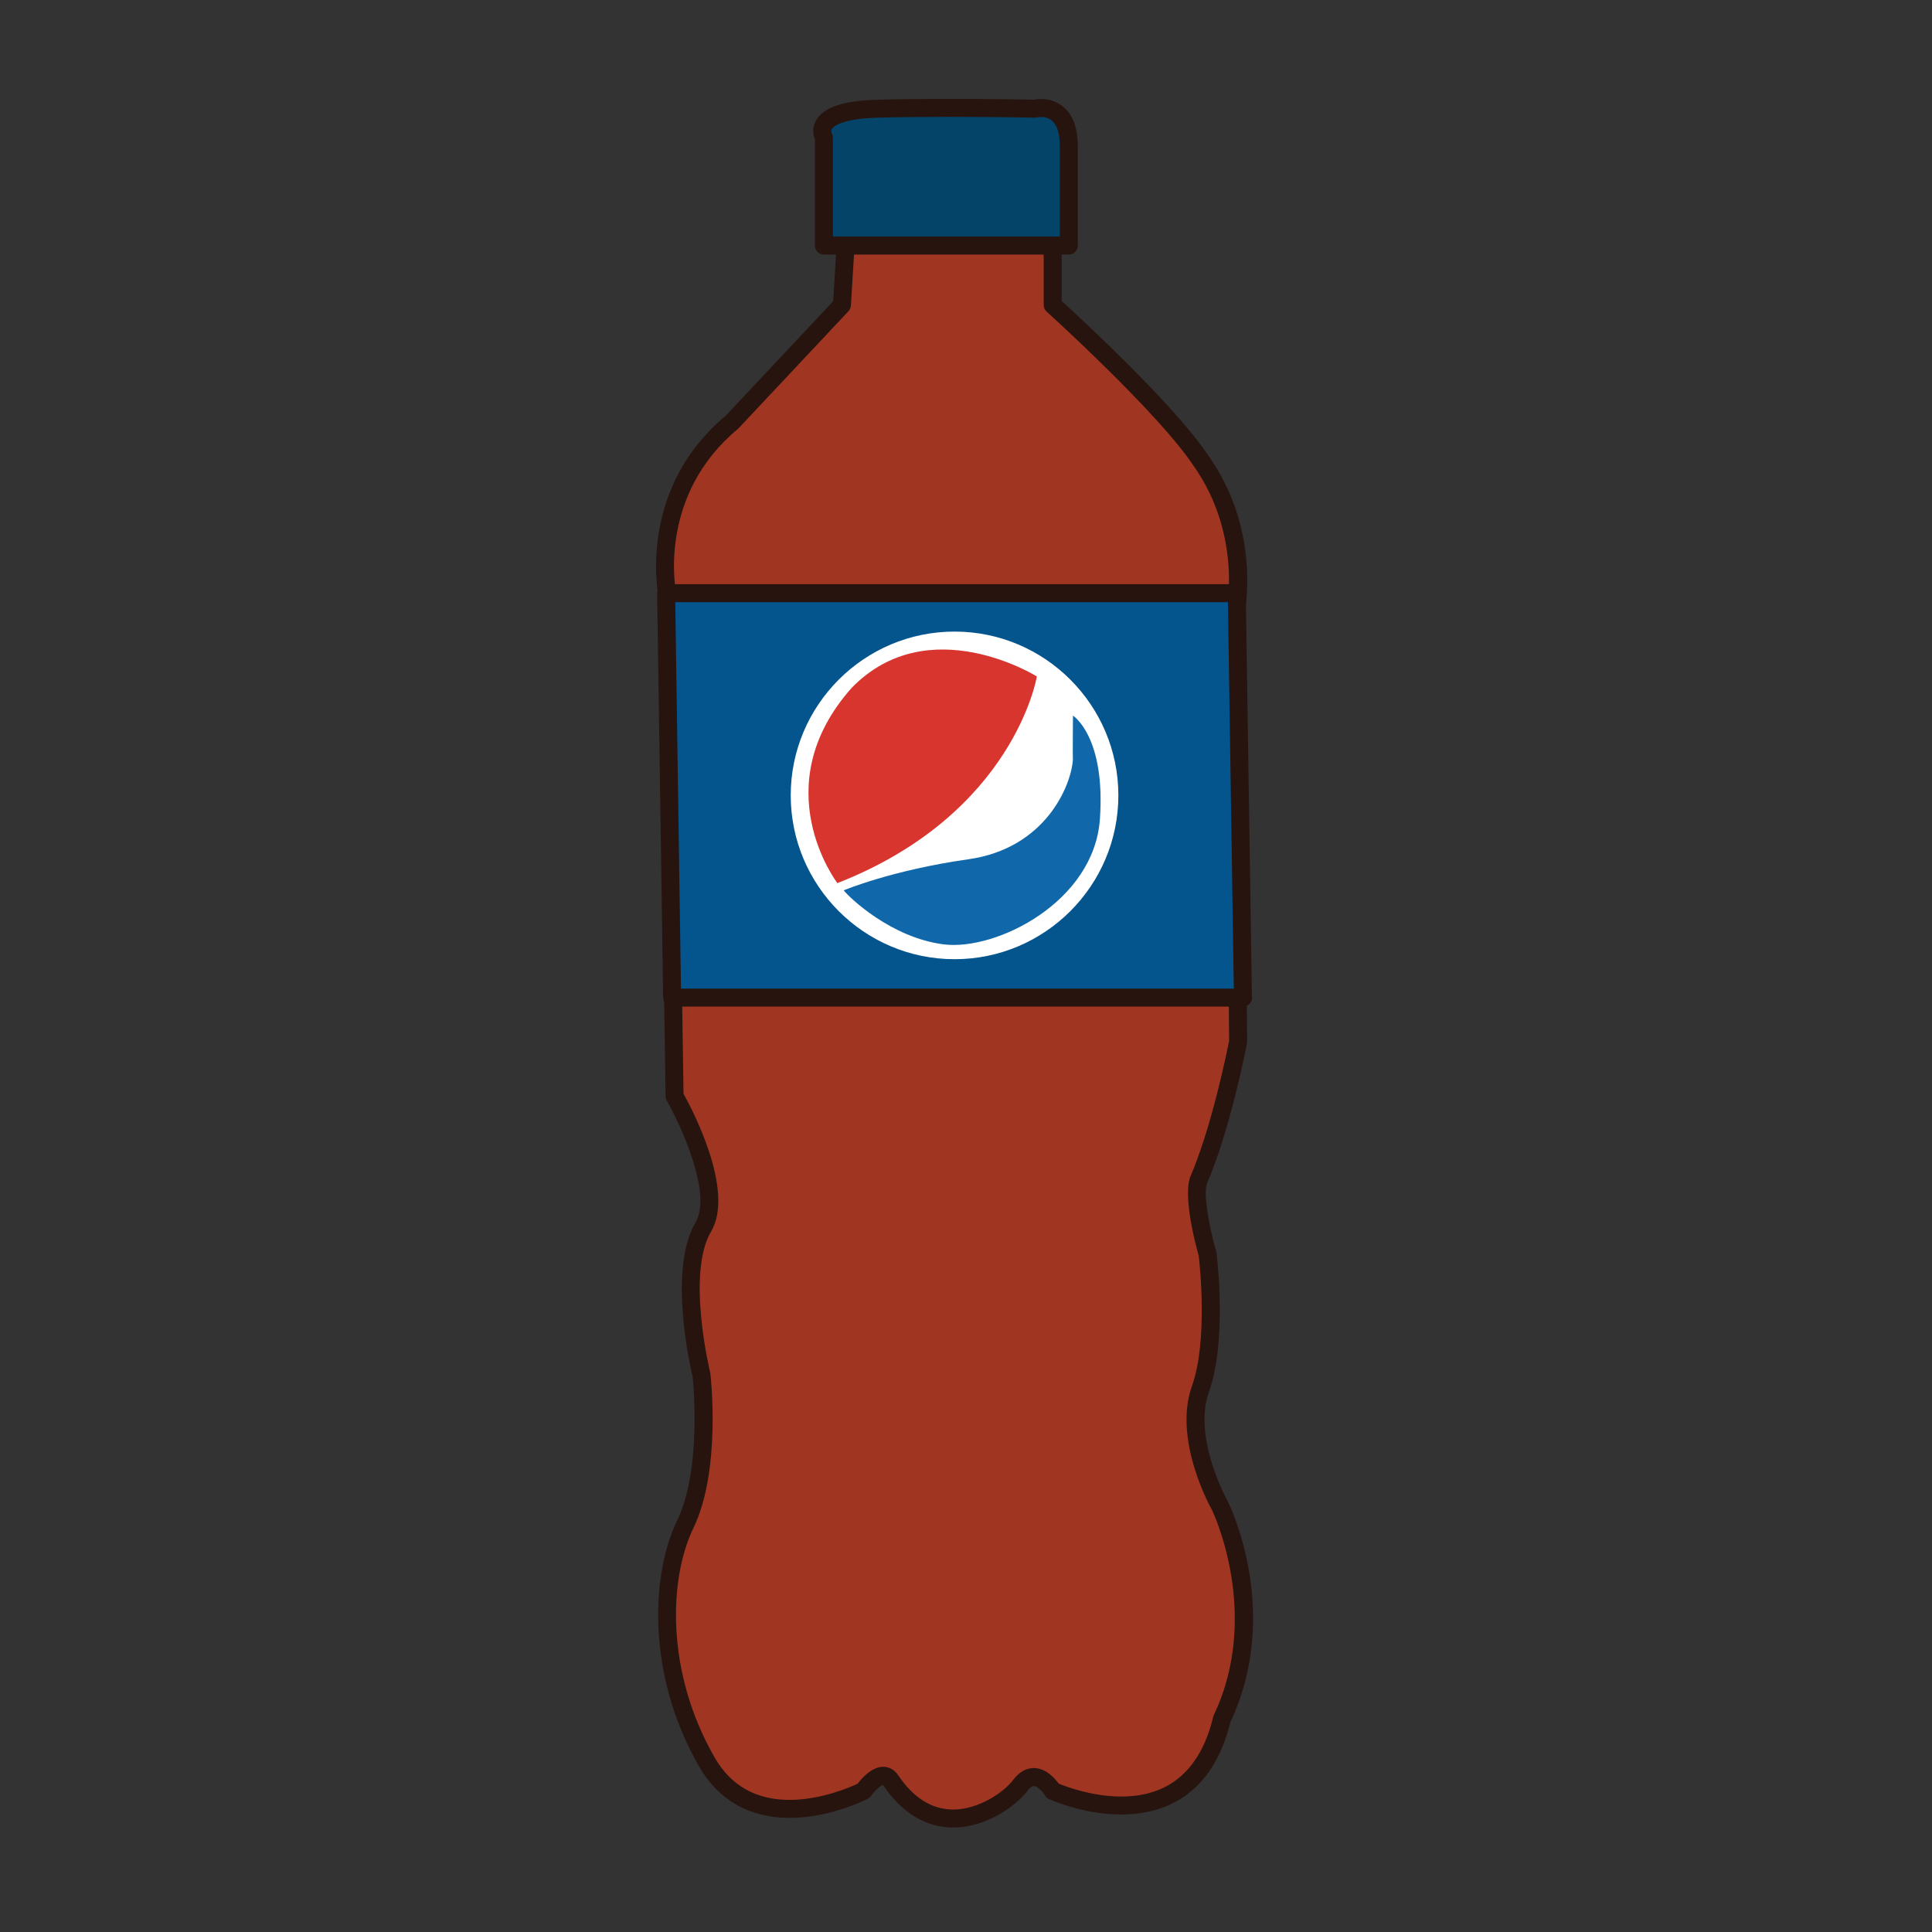
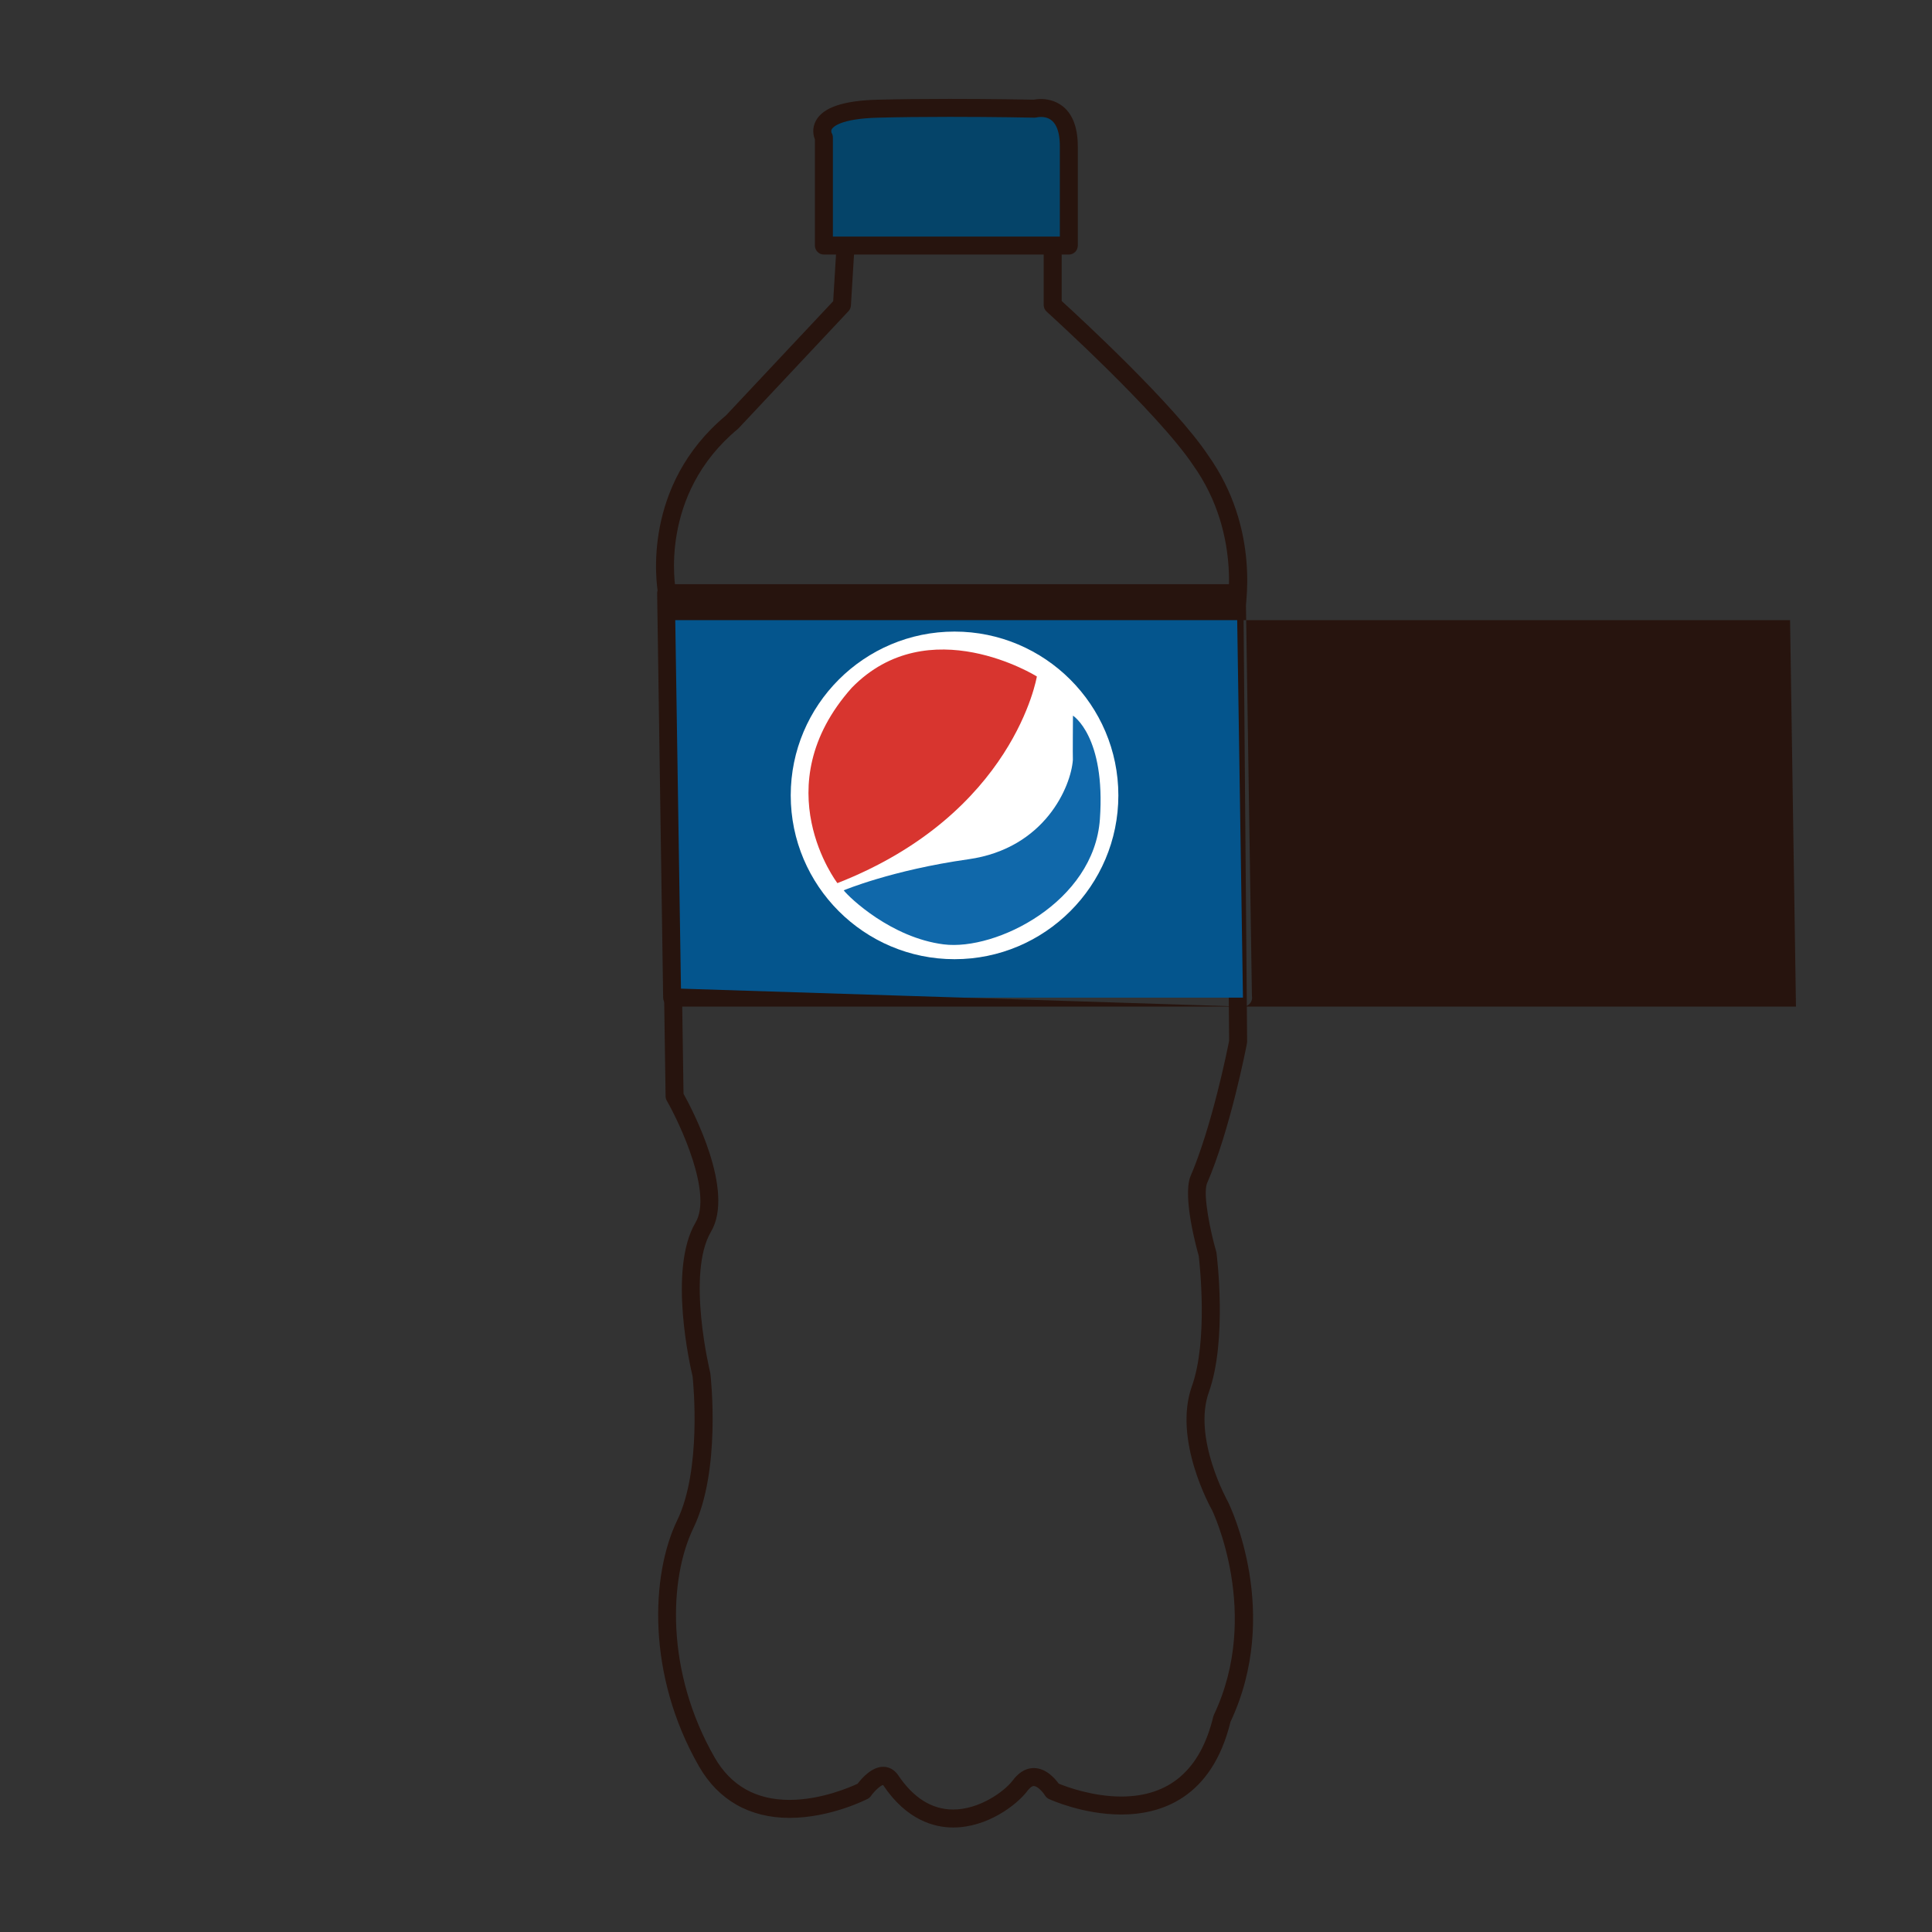
<svg xmlns="http://www.w3.org/2000/svg" version="1.1" id="Layer_1" x="0px" y="0px" width="500px" height="500px" viewBox="0 0 500 500" enable-background="new 0 0 500 500" xml:space="preserve">
  <rect x="0" y="0" width="500" height="500" fill="#333333" stroke="none" />
  <g id="Layer_1_copy_99">
    <g>
-       <path fill="#A03622" d="M272.436,63.551v15.378c0,0,28.899,26.105,38.221,40.088c13.982,19.575,8.854,41.015,8.854,41.015    l0.918,109.534c0,0-4.181,21.908-10.241,35.892c-1.706,5.157,2.332,19.11,2.332,19.11s2.799,21.904-1.863,34.953    c-4.662,13.054,5.124,30.299,5.124,30.299s13.521,27.502,0.469,55.003c-8.387,34.957-43.813,18.645-43.813,18.645    s-4.195-6.994-8.391-1.397c-4.195,5.593-21.439,16.776-33.559-1.399c-2.562-3.601-6.991,2.798-6.991,2.798    s-27.966,14.445-40.553-7.46c-12.585-21.903-12.585-47.079-5.593-61.524c6.991-14.447,4.196-38.686,4.196-38.686    s-6.513-26.42,0.466-38.225c6.058-10.248-7.428-33.887-7.428-33.887l-1.93-130.178c0,0-5.091-26.104,16.814-44.282l28.431-30.295    l0.934-15.382l25.427-17.816L272.436,63.551z" />
      <path fill="#27140E" d="M246.69,472.957c-4.931,0-12.083-1.906-18.145-10.995c-0.484-0.017-2.168,1.429-3.139,2.831    c-0.219,0.314-0.511,0.566-0.845,0.743c-0.394,0.203-9.675,4.931-20.234,4.931c-10.313,0.004-18.405-4.597-23.405-13.298    c-13.609-23.694-12.476-49.625-5.668-63.696c6.35-13.121,4.193-35.328,3.99-37.273c-0.59-2.447-6.404-27.686,0.761-39.807    c4.409-7.457-3.88-25.303-7.444-31.551c-0.193-0.341-0.301-0.725-0.305-1.117l-1.93-129.988    c-0.491-2.792-4.227-28.045,17.541-46.205l27.76-29.578l0.882-14.543c0.046-0.708,0.406-1.359,0.989-1.766l25.424-17.816    c0.772-0.537,1.788-0.563,2.581-0.059l28.173,17.816c0.676,0.426,1.084,1.166,1.084,1.966V77.9    c4.754,4.334,29.201,26.878,37.831,39.826c13.669,19.133,9.853,39.748,9.249,42.555l0.914,109.267    c0.003,0.153-0.014,0.306-0.039,0.455c-0.174,0.904-4.302,22.324-10.393,36.383c-1.003,3.06,0.95,12.406,2.435,17.534    c0.029,0.114,0.057,0.234,0.071,0.354c0.115,0.918,2.812,22.609-1.981,36.033c-4.242,11.879,4.865,28.204,4.957,28.368    c0.637,1.281,13.858,28.812,0.651,56.928c-4.855,19.821-18.049,23.992-28.283,23.992c-9.882,0-18.357-3.85-18.711-4.014    c-0.426-0.196-0.779-0.519-1.021-0.917c-0.623-1.016-1.981-2.441-2.899-2.441c-0.616,0-1.287,0.78-1.635,1.239    C263.152,467.134,255.5,472.957,246.69,472.957z M228.592,457.244c1.487,0,2.834,0.74,3.788,2.077    c3.99,5.979,8.79,8.982,14.311,8.982c6.665,0,13.187-4.554,15.493-7.634c1.92-2.559,3.975-3.099,5.356-3.099    c3.168,0,5.494,2.706,6.444,4.028c1.973,0.811,8.733,3.343,16.188,3.343c12.512,0,20.525-6.952,23.814-20.663    c0.035-0.157,0.092-0.31,0.16-0.455c12.395-26.115-0.324-52.713-0.455-52.979c-0.356-0.619-10.188-18.209-5.227-32.104    c4.207-11.781,2.009-31.668,1.768-33.713c-0.616-2.172-4.069-14.809-2.256-20.303c5.64-13.029,9.665-33.047,10.12-35.377    l-0.914-109.3c-0.003-0.187,0.021-0.376,0.062-0.557c0.05-0.207,4.682-20.696-8.485-39.128    c-9.095-13.642-37.598-39.453-37.887-39.708c-0.487-0.442-0.768-1.071-0.768-1.73V64.832l-25.783-16.303l-23.239,16.283    l-0.864,14.261c-0.033,0.544-0.256,1.055-0.626,1.452l-28.432,30.295c-0.065,0.069-0.138,0.138-0.209,0.196    c-20.536,17.043-16.211,41.039-16.018,42.047c0.022,0.134,0.039,0.275,0.042,0.41l1.92,129.591    c2.359,4.242,13.341,25.158,7.113,35.694c-6.419,10.857-0.272,36.226-0.21,36.48c0.022,0.096,0.042,0.192,0.049,0.288    c0.118,1.017,2.795,25.087-4.409,39.968c-6.294,13.007-7.254,37.126,5.517,59.354c4.181,7.276,10.697,10.967,19.369,10.963    c8.139,0,15.69-3.279,17.626-4.185C223.068,460.15,225.637,457.244,228.592,457.244z" />
    </g>
    <g>
      <path fill="#054469" d="M213.224,63.551V35.584c0,0-4.197-6.991,13.982-7.457c18.179-0.466,40.547,0,40.547,0    s8.858-2.333,8.858,9.79c0,12.115,0,25.633,0,25.633L213.224,63.551L213.224,63.551z" />
      <path fill="#27140E" d="M276.611,65.877h-63.388c-1.288,0-2.326-1.042-2.326-2.326V36.089c-0.391-0.983-0.829-2.86,0.278-4.885    c1.874-3.407,7.097-5.173,15.972-5.402c5.38-0.138,11.653-0.21,18.651-0.21c10.802,0,20.041,0.17,21.729,0.203    c0.396-0.079,1.063-0.173,1.898-0.173c2.23,0,9.512,0.888,9.512,12.296v25.633C278.938,64.835,277.898,65.877,276.611,65.877z     M215.55,61.225h58.736V37.917c0-5.072-1.636-7.644-4.859-7.644c-0.645,0-1.097,0.108-1.097,0.108    c-0.2,0.046-0.428,0.065-0.623,0.072c-0.102-0.003-10.062-0.21-21.908-0.21c-6.958,0-13.19,0.072-18.533,0.21    c-10.009,0.255-11.759,2.536-12.008,2.988c-0.262,0.472-0.042,0.943-0.039,0.943c0.216,0.364,0.331,0.777,0.331,1.199V61.225    L215.55,61.225z" />
    </g>
    <g>
      <polygon fill="#04558D" points="172.395,153.51 320.078,153.51 321.674,258.184 173.948,258.184   " />
-       <path fill="#27140E" d="M321.72,260.508c-0.01,0.003-0.025,0.003-0.046,0H173.948c-1.271,0-2.311-1.02-2.326-2.29l-1.554-104.676    c-0.01-0.623,0.233-1.225,0.669-1.665c0.436-0.445,1.035-0.694,1.657-0.694h147.684c1.268,0,2.307,1.019,2.326,2.29l1.589,104.21    c0.036,0.16,0.053,0.324,0.053,0.498C324.046,259.471,323.007,260.508,321.72,260.508z M176.237,255.857h143.074l-1.526-100.021    H174.757L176.237,255.857z" />
+       <path fill="#27140E" d="M321.72,260.508c-0.01,0.003-0.025,0.003-0.046,0H173.948c-1.271,0-2.311-1.02-2.326-2.29l-1.554-104.676    c-0.01-0.623,0.233-1.225,0.669-1.665c0.436-0.445,1.035-0.694,1.657-0.694h147.684c1.268,0,2.307,1.019,2.326,2.29l1.589,104.21    c0.036,0.16,0.053,0.324,0.053,0.498C324.046,259.471,323.007,260.508,321.72,260.508z h143.074l-1.526-100.021    H174.757L176.237,255.857z" />
    </g>
    <g>
      <circle fill="#FFFFFF" cx="247.034" cy="205.844" r="40.068" />
      <path fill="#FFFFFF" d="M247.034,248.239c-23.376,0-42.395-19.015-42.395-42.396c0-23.373,19.019-42.391,42.395-42.391    s42.396,19.019,42.396,42.391C289.43,229.224,270.41,248.239,247.034,248.239z M247.034,168.105    c-20.811,0-37.742,16.928-37.742,37.739c0,20.811,16.932,37.743,37.742,37.743c20.81,0,37.741-16.932,37.741-37.743    C284.775,185.034,267.846,168.105,247.034,168.105z" />
    </g>
    <g>
      <path fill="#D8352F" d="M268.34,175.067c0,0-5.829,35.541-51.621,53.485c0,0-19.11-24.936,3.729-50.572    C240.374,157.585,268.34,175.067,268.34,175.067z" />
    </g>
    <g>
      <path fill="#1068AA" d="M218.351,230.417c0,0,12.47-5.242,32.277-8.04c19.81-2.798,26.567-18.878,27.032-25.751    c-0.059-0.799,0.021-11.421,0.021-11.421s8.487,5.36,6.971,26.8c-1.514,21.443-26.864,34.109-40.432,32.396    C230.653,242.683,219.821,232.316,218.351,230.417z" />
    </g>
  </g>
</svg>